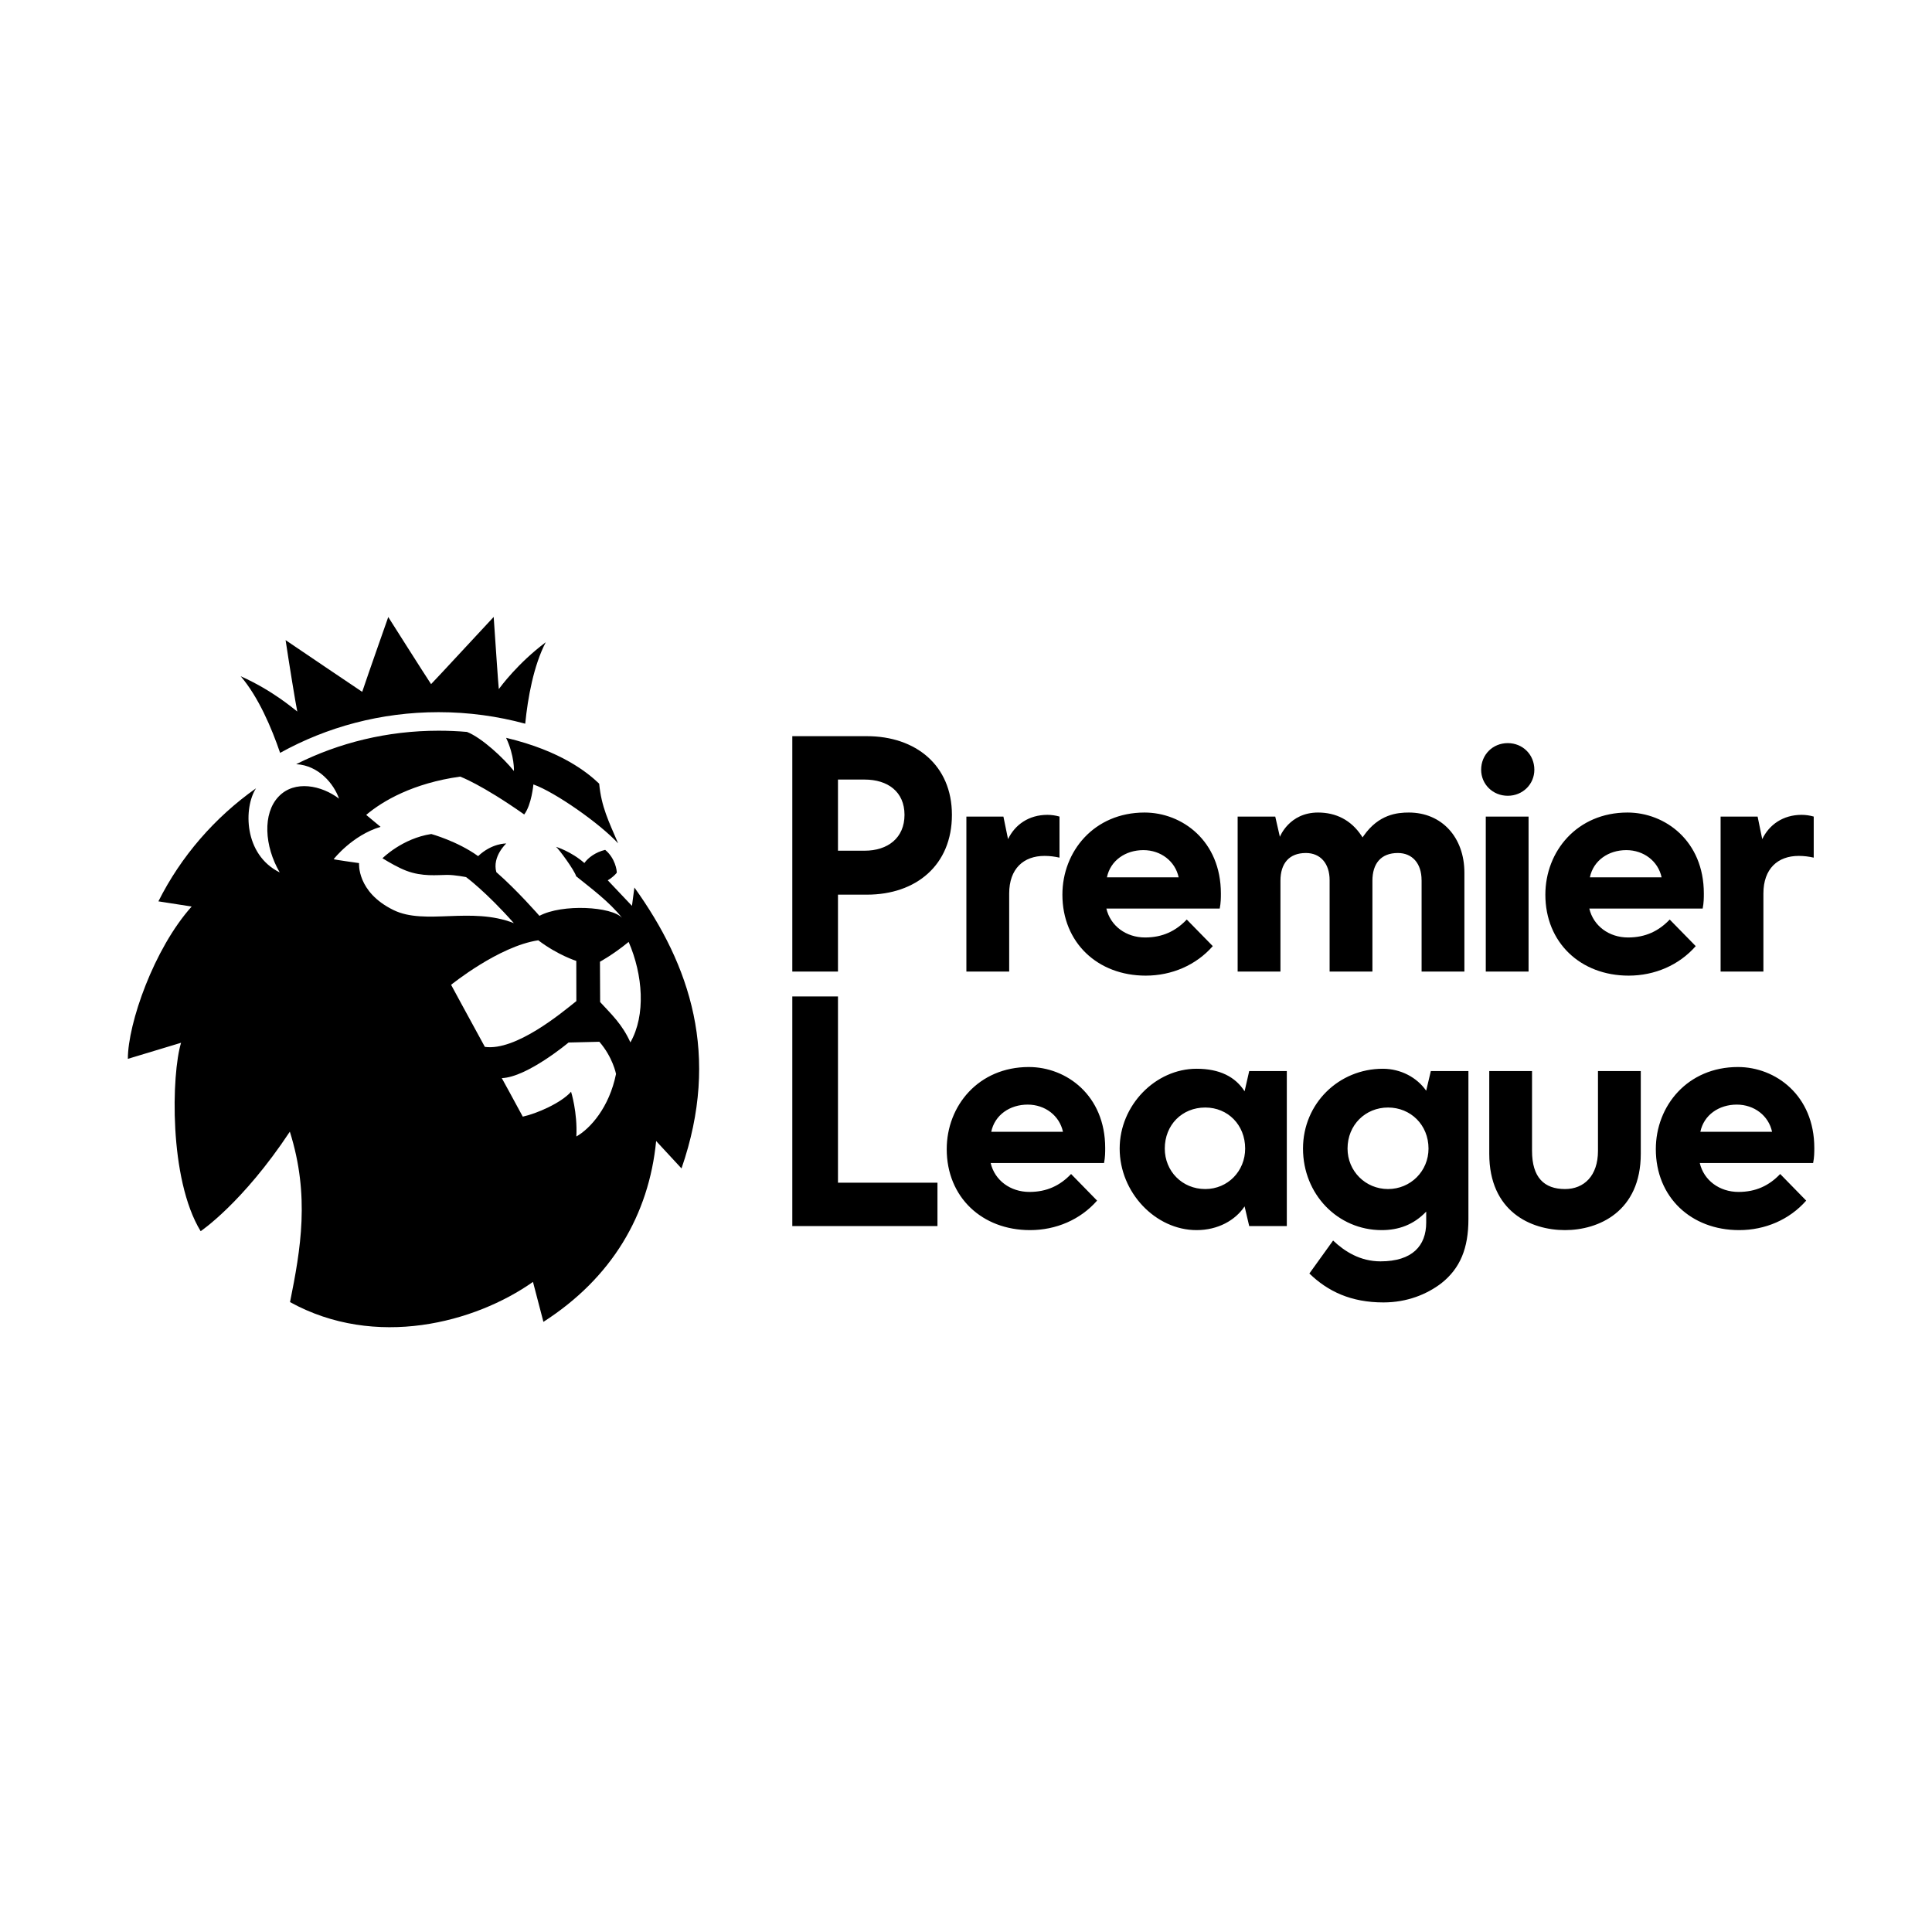
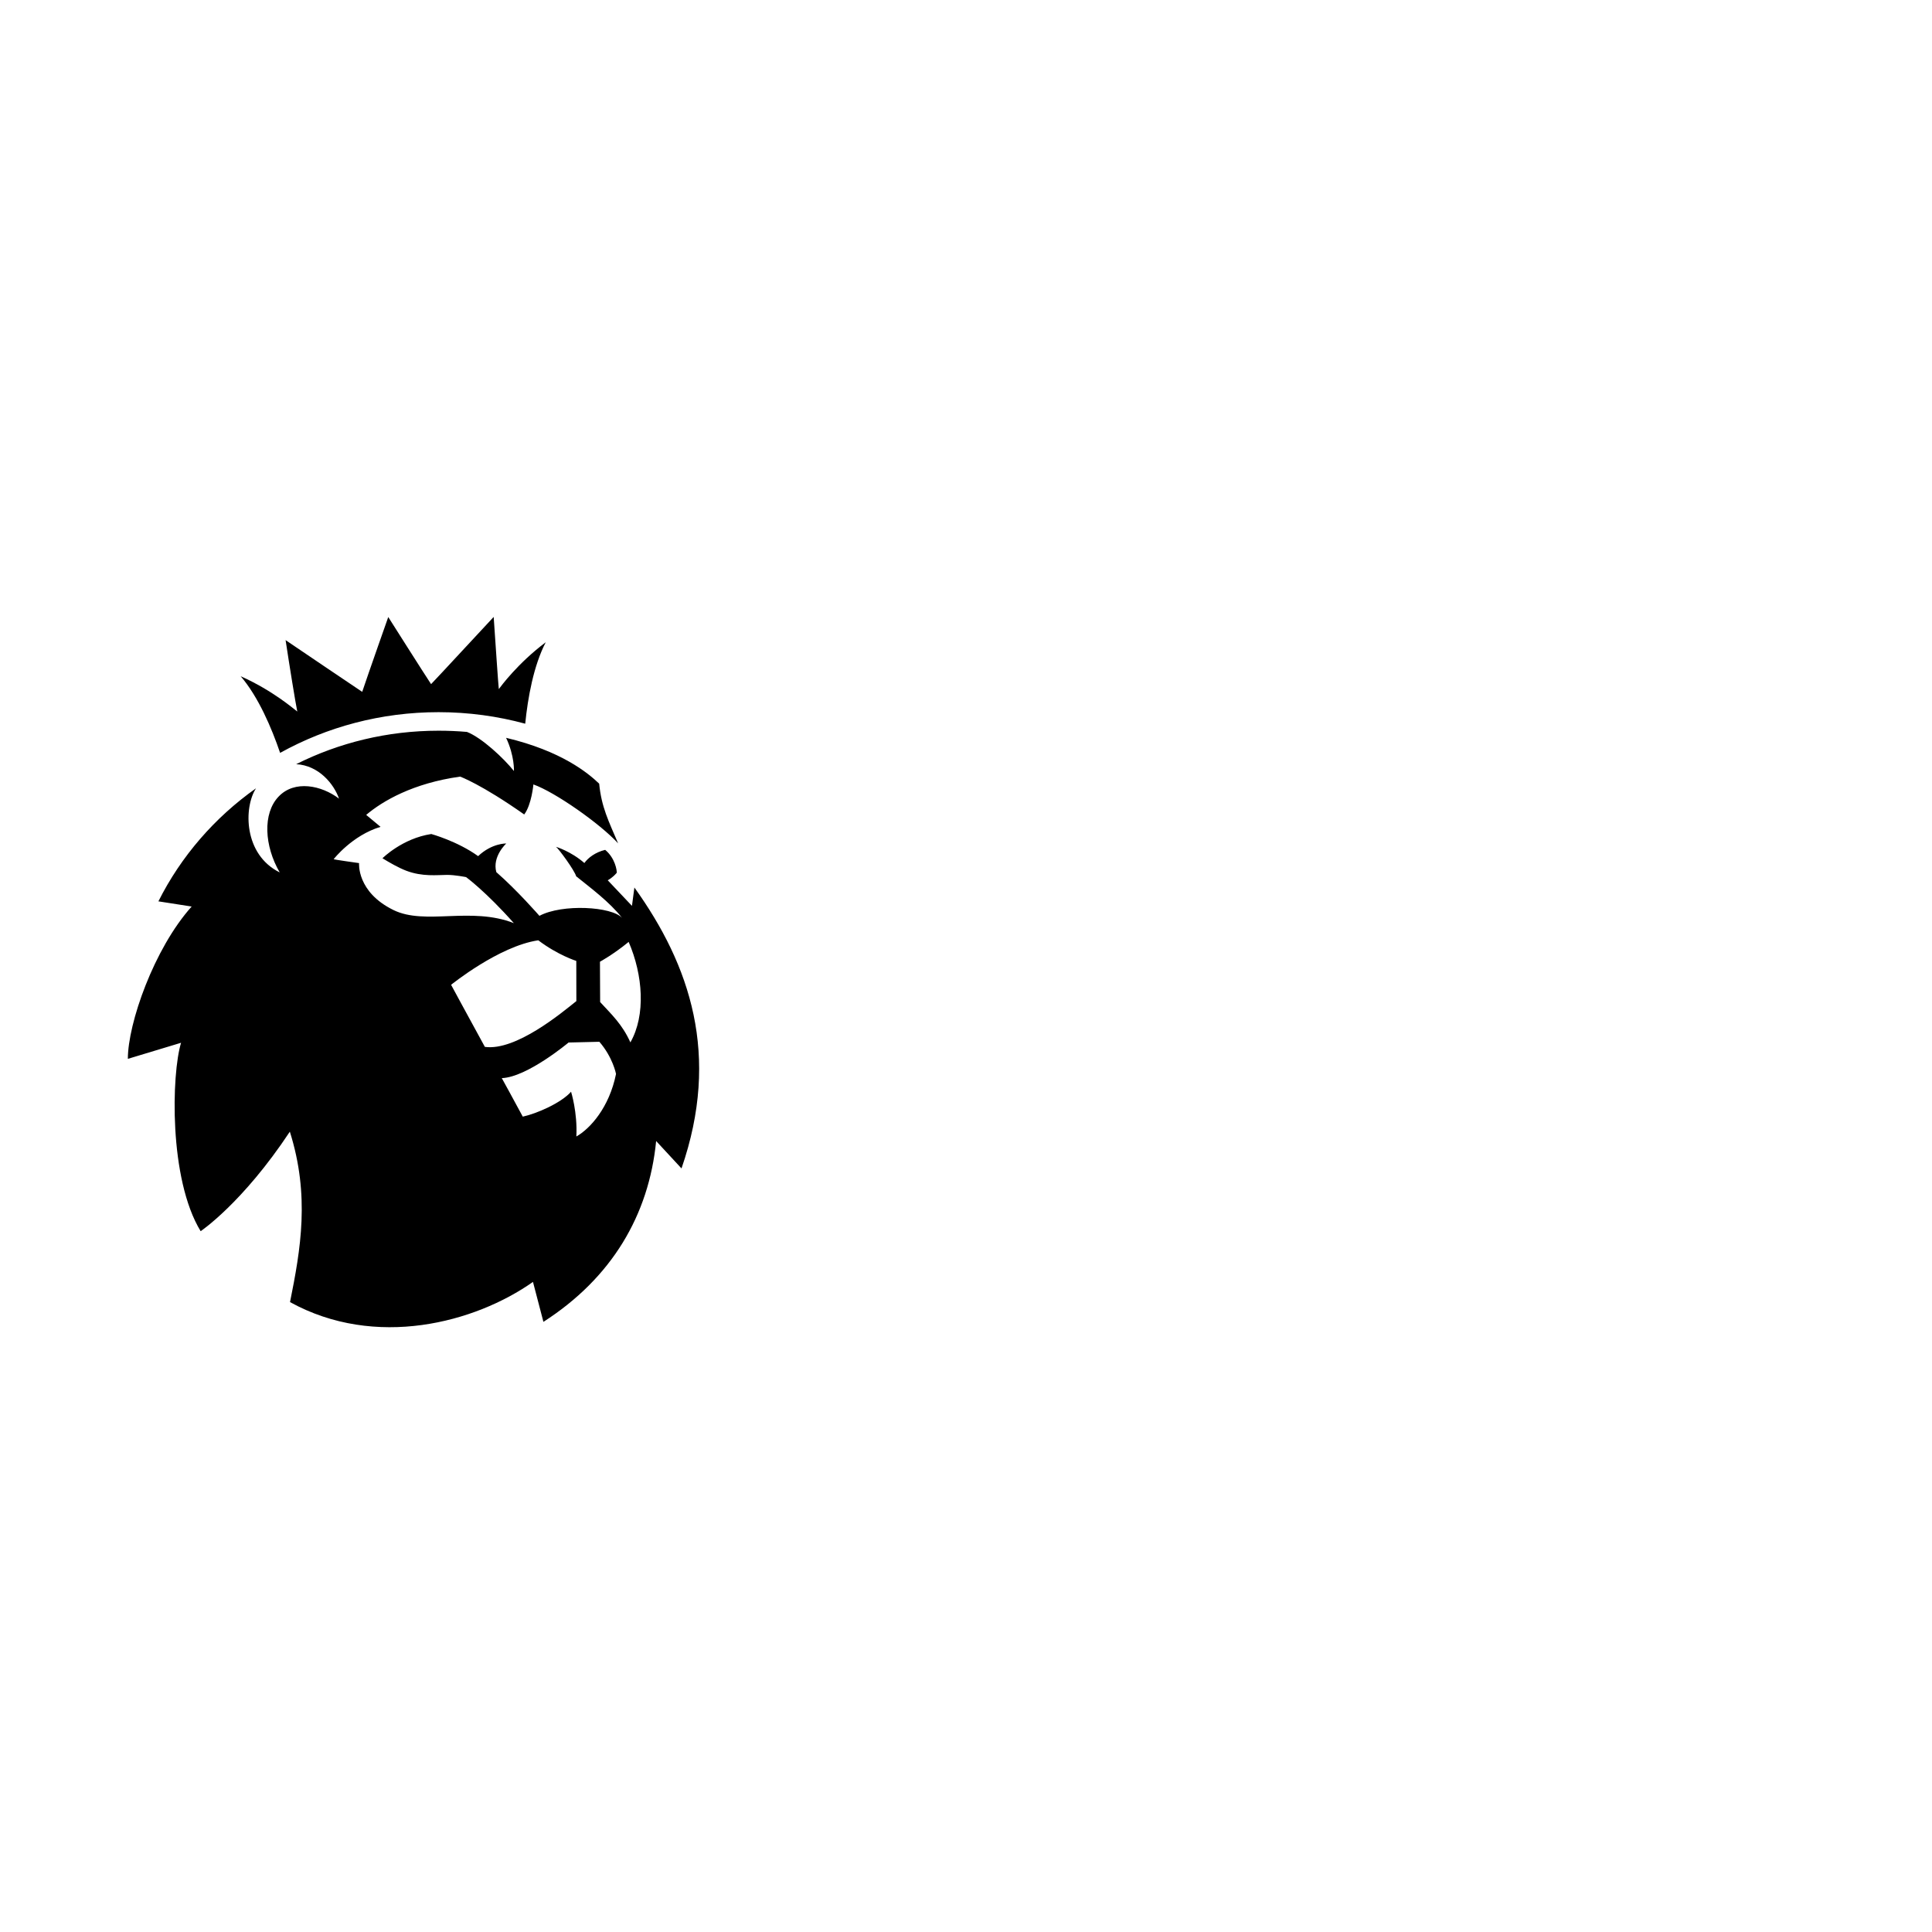
<svg xmlns="http://www.w3.org/2000/svg" width="136" height="136" viewBox="0 0 136 136" fill="none">
  <rect width="136" height="136" fill="white" />
-   <path d="M100.394 76.78L100.721 75.396H103.367V85.82C103.367 87.855 102.797 89.28 101.454 90.338C100.436 91.112 99.051 91.682 97.382 91.682C95.102 91.682 93.473 90.908 92.171 89.646L93.841 87.325C94.655 88.099 95.754 88.791 97.179 88.791C99.418 88.791 100.395 87.692 100.395 86.063V85.289C99.5 86.226 98.441 86.592 97.26 86.592C94.166 86.592 91.723 84.067 91.723 80.852C91.723 77.675 94.248 75.233 97.342 75.233C98.604 75.234 99.743 75.844 100.394 76.78ZM97.708 77.962C96.121 77.962 94.858 79.182 94.858 80.852C94.858 82.439 96.121 83.701 97.708 83.701C99.296 83.701 100.558 82.439 100.558 80.852C100.558 79.182 99.296 77.962 97.708 77.962ZM80.486 59.843C79.223 59.843 78.164 60.576 77.921 61.757H82.969C82.725 60.617 81.708 59.843 80.486 59.843ZM80.649 68.678C77.27 68.678 74.786 66.358 74.786 62.978C74.786 59.924 77.025 57.197 80.567 57.197C83.214 57.197 85.942 59.191 85.942 62.897C85.942 63.181 85.942 63.548 85.861 63.955H77.881C78.165 65.176 79.265 65.992 80.608 65.992C81.829 65.992 82.766 65.543 83.54 64.729L85.372 66.601C84.192 67.945 82.481 68.678 80.649 68.678ZM114.482 59.843C113.22 59.843 112.162 60.576 111.917 61.757H116.965C116.722 60.617 115.703 59.843 114.482 59.843ZM114.645 68.678C111.266 68.678 108.783 66.358 108.783 62.978C108.783 59.924 111.022 57.197 114.564 57.197C117.21 57.197 119.939 59.191 119.939 62.897C119.939 63.181 119.939 63.548 119.857 63.955H111.877C112.163 65.176 113.262 65.992 114.605 65.992C115.826 65.992 116.762 65.543 117.536 64.729L119.368 66.601C118.187 67.945 116.477 68.678 114.645 68.678ZM122.258 77.757C120.996 77.757 119.938 78.49 119.694 79.671H124.742C124.498 78.531 123.48 77.757 122.258 77.757ZM122.421 86.592C119.041 86.592 116.559 84.272 116.559 80.892C116.559 77.838 118.798 75.111 122.34 75.111C124.987 75.111 127.715 77.105 127.715 80.81C127.715 81.095 127.715 81.462 127.632 81.869H119.653C119.938 83.09 121.038 83.904 122.381 83.904C123.602 83.904 124.539 83.457 125.313 82.642L127.144 84.515C125.963 85.859 124.254 86.592 122.421 86.592ZM72.343 77.757C71.08 77.757 70.022 78.49 69.777 79.671H74.826C74.582 78.531 73.564 77.757 72.343 77.757ZM72.505 86.592C69.127 86.592 66.643 84.272 66.643 80.892C66.643 77.838 68.881 75.111 72.423 75.111C75.07 75.111 77.798 77.105 77.798 80.81C77.798 81.095 77.798 81.462 77.717 81.869H69.736C70.022 83.09 71.122 83.904 72.465 83.904C73.686 83.904 74.622 83.457 75.397 82.642L77.228 84.515C76.048 85.859 74.338 86.592 72.505 86.592ZM55.773 86.307V70.144H58.988V83.254H65.991V86.307H55.773ZM68.027 68.393V57.481H70.633L70.959 59.069C71.447 58.051 72.424 57.36 73.728 57.36C74.012 57.36 74.297 57.4 74.582 57.481V60.372C74.215 60.291 73.891 60.25 73.524 60.25C72.058 60.25 71.04 61.146 71.04 62.896V68.393L68.027 68.393ZM121.119 68.393V57.481H123.724L124.05 59.069C124.539 58.051 125.516 57.36 126.819 57.36C127.104 57.36 127.388 57.4 127.674 57.481V60.372C127.307 60.291 126.982 60.25 126.615 60.25C125.15 60.25 124.132 61.146 124.132 62.896V68.393L121.119 68.393ZM100.069 61.96C100.069 60.779 99.418 60.046 98.4 60.046C97.219 60.046 96.609 60.779 96.609 62.001V68.393H93.596V61.96C93.596 60.779 92.944 60.046 91.927 60.046C90.746 60.046 90.135 60.779 90.135 62.001V68.393H87.122V57.481H89.769L90.095 58.907C90.095 58.907 90.746 57.197 92.782 57.197C94.045 57.197 95.103 57.726 95.836 58.826L95.918 58.948L96 58.826C97.059 57.319 98.361 57.197 99.175 57.197C101.496 57.197 103.084 58.948 103.084 61.431V68.393H100.071V61.96H100.069ZM106.136 56.017C105.077 56.017 104.263 55.202 104.263 54.184C104.263 53.125 105.077 52.311 106.136 52.311C107.194 52.311 108.008 53.125 108.008 54.184C108.008 55.201 107.194 56.017 106.136 56.017ZM104.589 57.481H107.601V68.392H104.589V57.481ZM84.842 77.962C83.213 77.962 81.993 79.182 81.993 80.852C81.993 82.439 83.213 83.701 84.842 83.701C86.43 83.701 87.651 82.439 87.651 80.852C87.651 79.182 86.43 77.962 84.842 77.962ZM84.231 86.592C81.341 86.592 78.817 83.946 78.817 80.852C78.817 77.798 81.341 75.233 84.231 75.233C85.86 75.233 86.959 75.802 87.611 76.82L87.936 75.395H90.583V86.307H87.936L87.611 84.922C86.959 85.9 85.738 86.592 84.231 86.592ZM110.166 86.592C107.764 86.592 104.834 85.289 104.834 81.218V75.395H107.845V81.014C107.845 82.887 108.701 83.701 110.166 83.701C111.509 83.701 112.487 82.765 112.487 81.014V75.395H115.5V81.218C115.5 85.289 112.528 86.592 110.166 86.592ZM58.988 59.884H60.862C62.491 59.884 63.671 58.989 63.671 57.36C63.671 55.73 62.491 54.876 60.862 54.876H58.988V59.884ZM55.773 68.393V51.822H61.024C64.444 51.822 67.009 53.858 67.009 57.36C67.009 60.901 64.485 62.978 61.024 62.978H58.988V68.393H55.773Z" fill="black" />
  <path d="M44.253 66.304C43.16 67.2 42.233 67.699 42.233 67.699L42.246 70.538C43.027 71.389 43.798 72.093 44.375 73.377C45.47 71.454 45.259 68.628 44.253 66.304ZM43.364 75.598C43.364 75.598 43.141 74.427 42.191 73.334L40.024 73.386C40.024 73.386 37.103 75.834 35.322 75.892C35.322 75.892 36.303 77.673 36.8 78.604C37.779 78.394 39.504 77.64 40.199 76.851C40.199 76.851 40.658 78.296 40.572 80.001C41.547 79.45 42.89 77.954 43.364 75.598ZM40.572 70.471L40.567 67.642C40.567 67.642 39.272 67.237 37.891 66.191C35.115 66.6 31.754 69.324 31.754 69.324C31.754 69.324 32.889 71.426 34.132 73.694C36.316 73.992 39.533 71.3 40.572 70.471ZM47.974 82.25L46.188 80.321C45.678 85.535 43.061 89.962 38.253 93.05L37.518 90.238C33.437 93.114 26.433 94.979 20.416 91.659C21.164 87.941 21.827 84.173 20.403 79.662C17.072 84.695 14.124 86.667 14.124 86.667C11.872 82.98 12.075 75.582 12.746 73.404L9 74.536C9 72.05 10.834 66.777 13.492 63.814L11.152 63.449H11.15C12.74 60.279 15.113 57.547 18.017 55.494L18.021 55.492C17.149 56.835 17.137 60.151 19.691 61.413C18.607 59.557 18.476 57.265 19.609 56.077C20.742 54.88 22.648 55.291 23.865 56.219C23.503 55.184 22.442 53.881 20.852 53.793H20.849C23.852 52.285 27.262 51.437 30.869 51.437C31.543 51.437 32.215 51.465 32.872 51.523C33.921 51.934 35.46 53.376 36.178 54.274C36.178 54.274 36.229 53.216 35.626 51.938C39.533 52.866 41.397 54.417 42.178 55.165C42.338 56.813 42.843 57.801 43.511 59.366C42.245 57.984 39.065 55.753 37.547 55.219C37.547 55.219 37.423 56.646 36.901 57.333C33.876 55.204 32.392 54.668 32.392 54.668C29.073 55.132 26.938 56.381 25.777 57.363L26.788 58.204C24.787 58.803 23.488 60.48 23.488 60.48C23.503 60.511 25.276 60.757 25.276 60.757C25.276 60.757 25.095 62.789 27.702 64.063C29.936 65.153 33.148 63.8 36.172 64.983C34.184 62.744 32.809 61.743 32.809 61.743C32.809 61.743 32.019 61.583 31.463 61.587C30.768 61.591 29.732 61.725 28.597 61.293C28.054 61.086 27.42 60.72 26.923 60.416C26.923 60.416 28.319 59.017 30.36 58.709C30.36 58.709 32.2 59.214 33.657 60.266C34.626 59.346 35.637 59.375 35.637 59.375C35.637 59.375 34.635 60.287 34.938 61.392C36.393 62.657 37.972 64.469 37.972 64.469C39.581 63.611 43.079 63.808 43.797 64.621C42.888 63.469 41.576 62.508 40.56 61.686C40.436 61.254 39.329 59.751 39.141 59.611C39.141 59.611 40.194 59.927 41.136 60.751C41.405 60.375 41.91 59.993 42.599 59.825C43.307 60.404 43.433 61.293 43.414 61.441C43.096 61.813 42.78 61.965 42.78 61.965L44.486 63.767L44.657 62.475C48.586 67.95 50.728 74.285 47.973 82.25M16.941 47.601C19.207 48.614 20.662 49.892 20.927 50.087C20.807 49.516 20.361 46.767 20.104 45.06C21.424 45.954 24.488 48.029 25.497 48.702C25.908 47.468 27.331 43.435 27.331 43.435C27.331 43.435 29.905 47.498 30.345 48.158C30.882 47.609 33.956 44.271 34.752 43.427C34.885 45.348 35.066 48.094 35.113 48.507C35.266 48.304 36.444 46.693 38.417 45.21C37.562 46.853 37.153 49.121 36.972 50.944C35.03 50.416 32.981 50.132 30.871 50.132C26.817 50.132 23.01 51.172 19.718 52.998C19.12 51.237 18.183 49.047 16.941 47.601Z" fill="black" />
</svg>